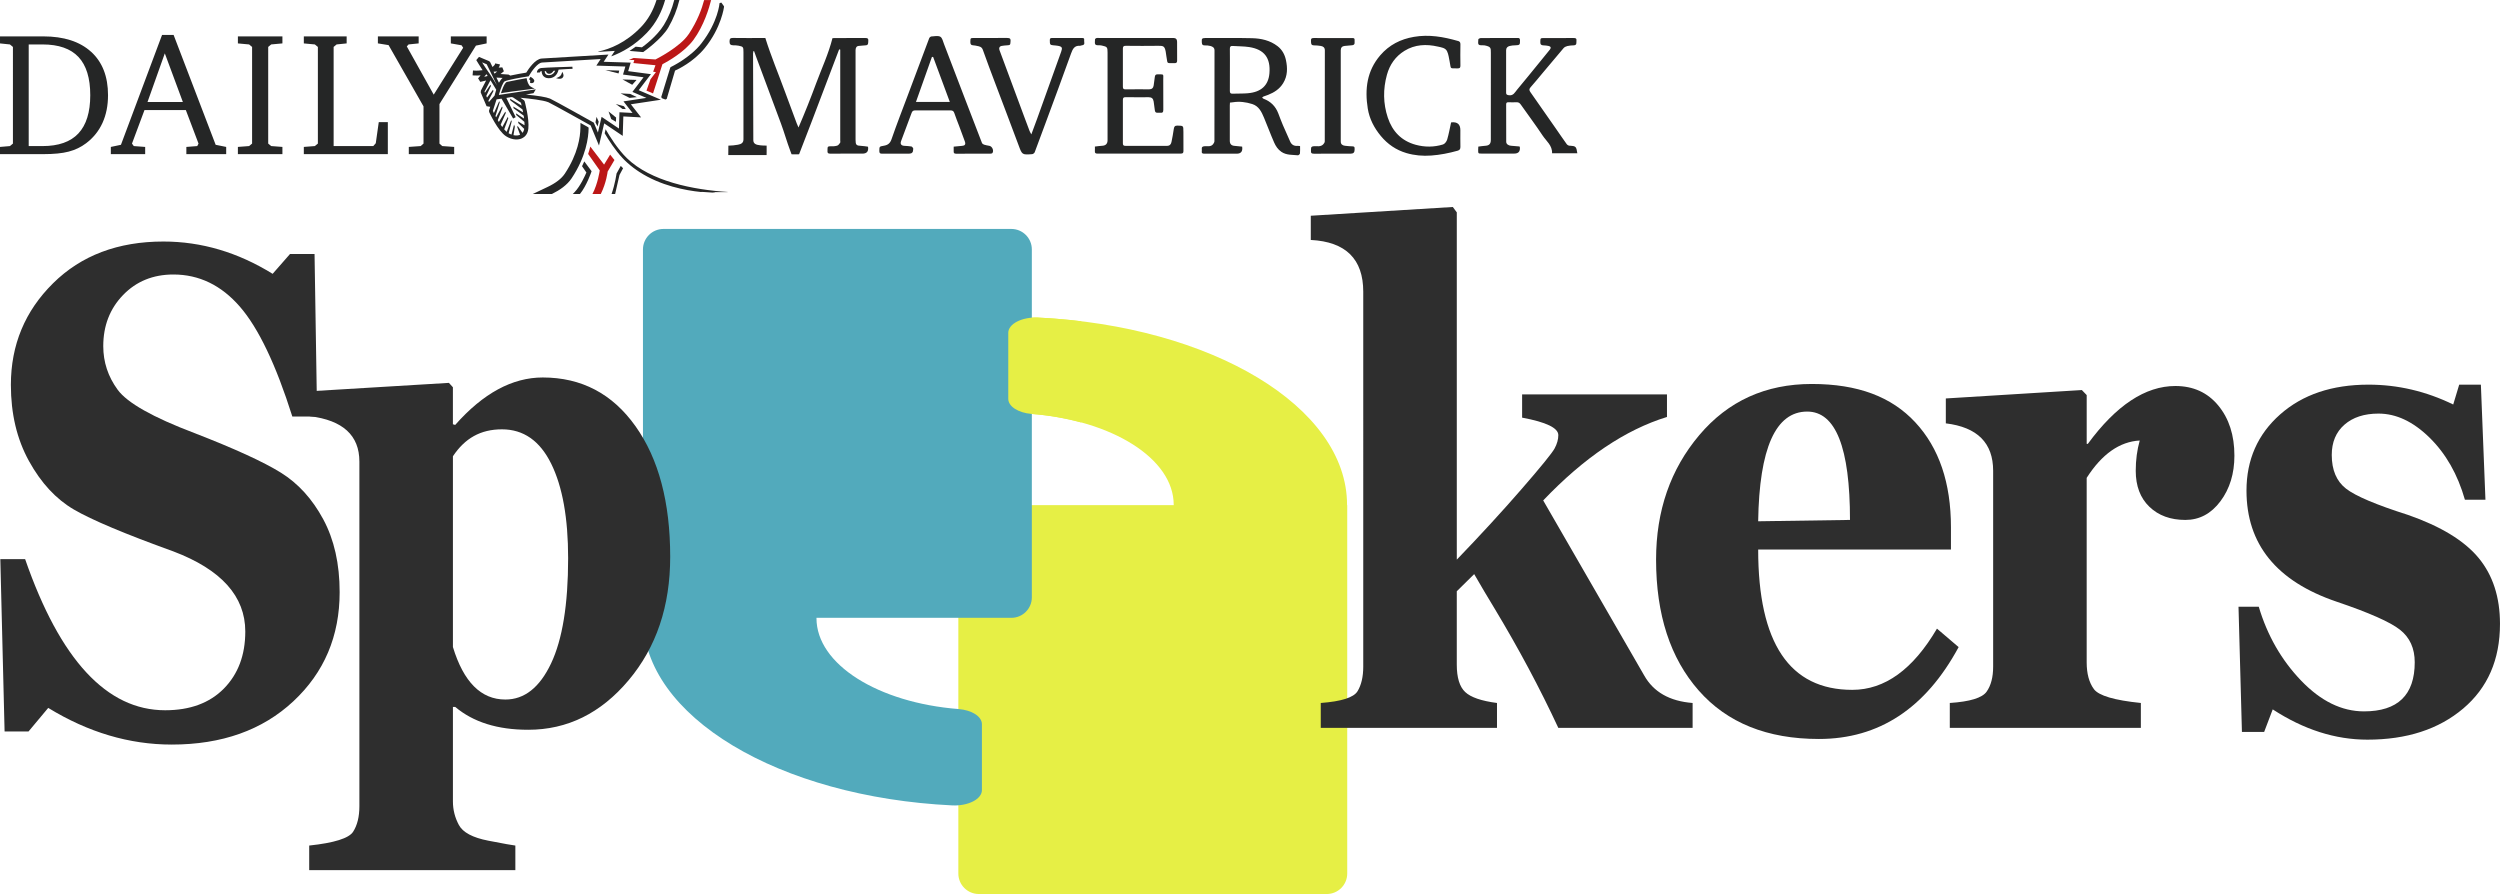
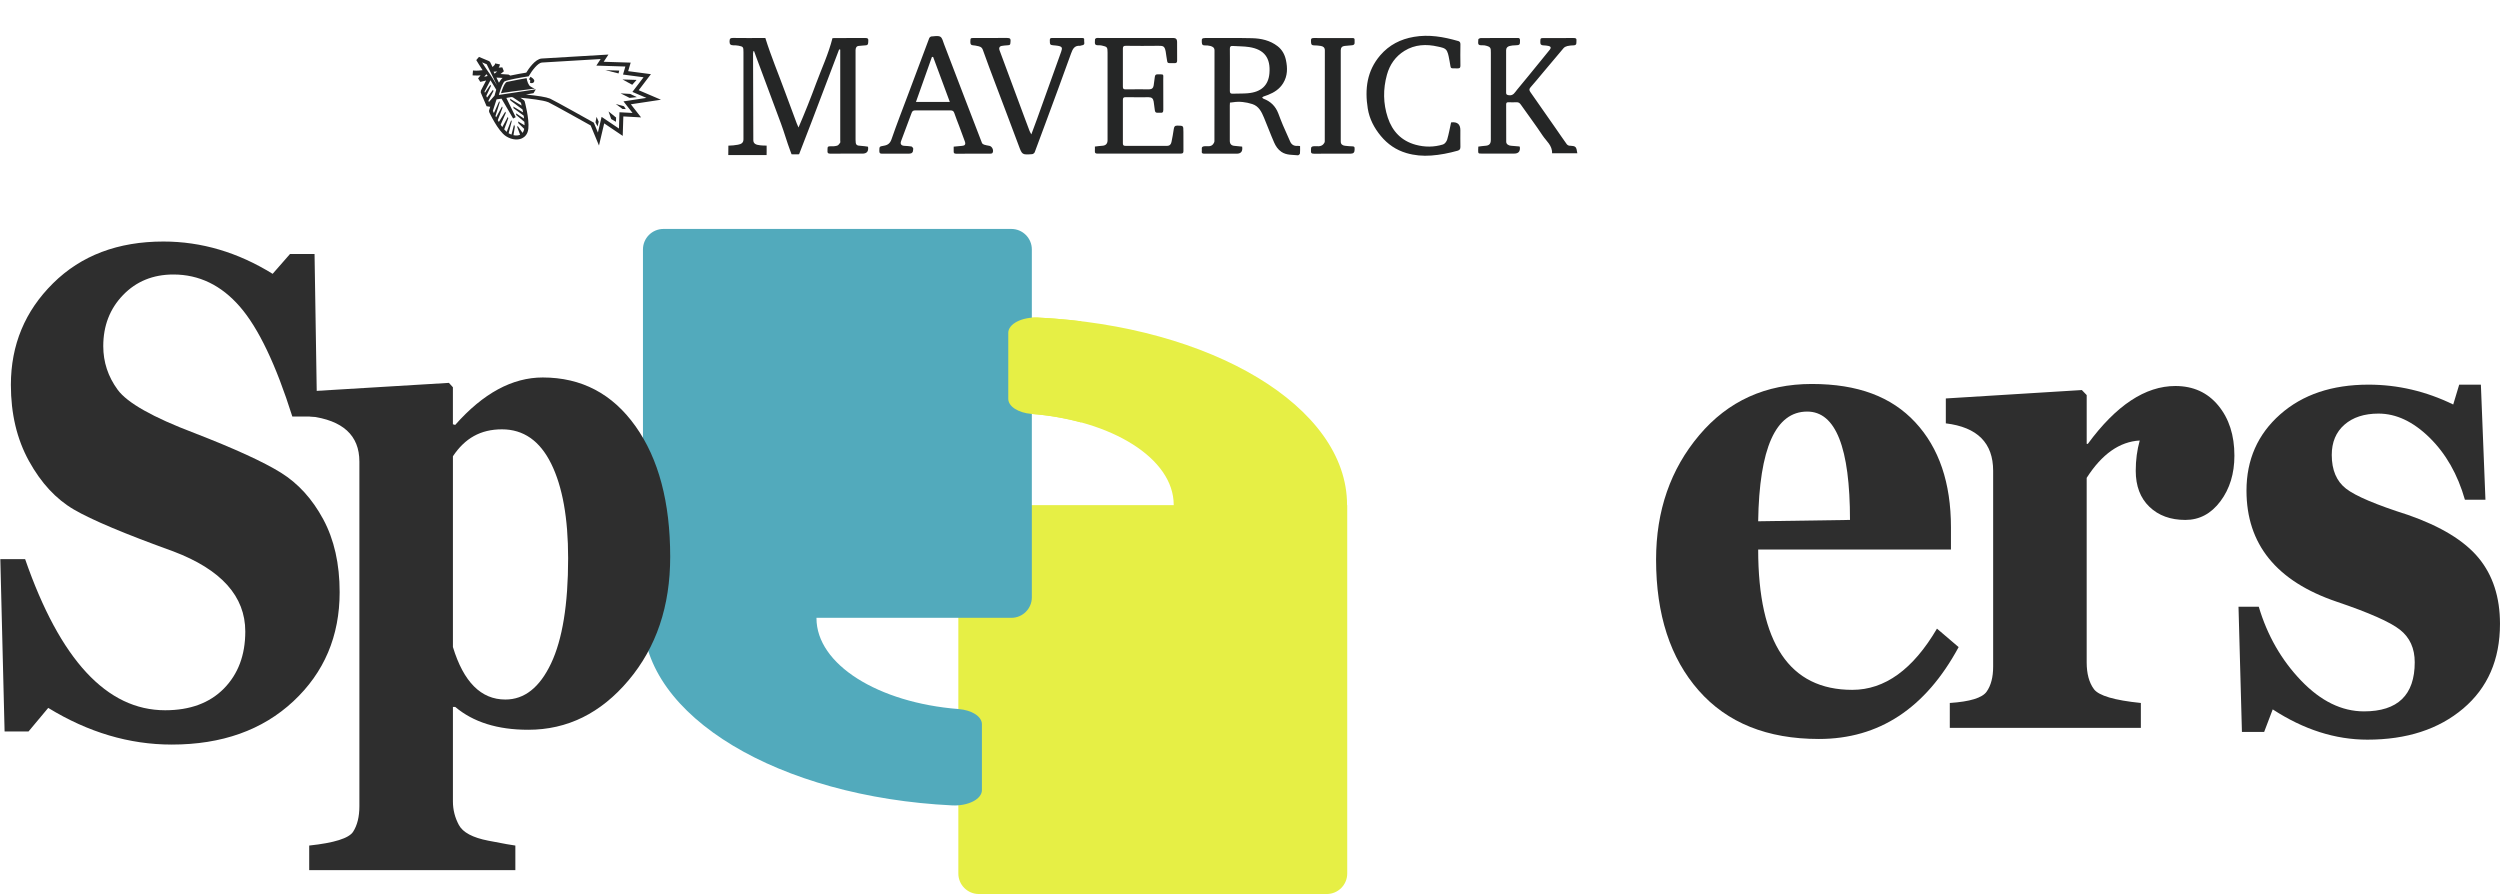
<svg xmlns="http://www.w3.org/2000/svg" id="Layer_1" data-name="Layer 1" viewBox="0 0 2140.47 765.45">
  <g>
    <g>
      <path d="M838.08,765.45h297.85c9.69,0,17.55-7.86,17.55-17.55v-315.4h-.15c0-.1,0-.19,0-.29,0-84.12-116.34-153.16-264.63-160.31-13.7-.66-25.43,5.41-25.43,13.04v56.54c0,6.46,8.49,12.02,20.01,12.92,68.76,5.39,121.64,38.18,121.64,77.81,0,.1,0,.19,0,.29h-166.85c-9.69,0-17.55,7.86-17.55,17.55v297.85c0,9.69,7.86,17.55,17.55,17.55Z" style="fill: #e6ef45;" />
      <path d="M865.89,196.02h-297.85c-9.69,0-17.55,7.86-17.55,17.55v315.4h.15c0,.1,0,.19,0,.29,0,84.12,116.34,153.16,264.63,160.31,13.7.66,25.43-5.41,25.43-13.04v-56.54c0-6.46-8.49-12.02-20.01-12.92-68.76-5.39-121.64-38.18-121.64-77.81,0-.1,0-.19,0-.29h166.85c9.69,0,17.55-7.86,17.55-17.55V213.57c0-9.69-7.86-17.55-17.55-17.55Z" style="fill: #52aabc;" />
      <path d="M883.29,354.4c15.07,1.18,29.31,3.75,42.46,7.34v-86.67c-12.09-1.47-24.44-2.56-37.05-3.17-13.7-.66-25.43,5.41-25.43,13.04v56.54c0,6.46,8.49,12.02,20.01,12.92Z" style="fill: #e6ef45;" />
    </g>
    <g>
      <path d="M41.29,606.09l-16.85,20.16H3.93L.28,478.75h21.24c29.94,86.24,69.9,129.36,119.88,129.36,21.32,0,38.08-6.19,50.3-18.58,12.19-12.39,18.31-28.67,18.31-48.83,0-30.15-20.52-53.02-61.53-68.58-41.5-14.98-69.91-26.93-85.22-35.87-15.29-8.92-28.11-22.75-38.44-41.48-10.35-18.73-15.51-40.48-15.51-65.25,0-34.19,12.05-63.2,36.13-87,24.08-23.82,55.58-35.73,94.48-35.73,32.55,0,63.72,9.23,93.5,27.66l14.9-17h20.99l2.21,139.15h-21.24c-14-44.37-28.98-75.72-44.92-94.07-15.95-18.34-34.92-27.51-56.89-27.51-17.42,0-31.78,5.86-43.1,17.57-11.32,11.72-16.96,26.31-16.96,43.79,0,13.64,4.11,26.08,12.32,37.3,8.23,11.24,30.08,23.58,65.56,37.03,34.66,13.44,59.4,24.77,74.22,34,14.82,9.22,26.89,22.52,36.25,39.9,9.36,17.39,14.04,38.18,14.04,62.37,0,37.65-13.22,68.82-39.68,93.49-26.45,24.67-61.16,37.02-104.13,37.02-36.29,0-71.53-10.47-105.71-31.4h0Z" style="fill: #2e2e2e;" />
      <path d="M389.74,605.27h-1.95v80.95c0,7.11,1.7,13.83,5.12,20.16,3.41,6.34,11.8,10.8,25.14,13.39,13.35,2.59,21.07,3.98,23.19,4.18v21.02h-176.51v-21.02c21.49-2.3,34.02-6.25,37.6-11.82,3.58-5.56,5.37-12.87,5.37-21.89v-295.02c0-22.47-14.17-35.43-42.49-38.89v-21.32l119.14-7.2,3.41,3.74v31.69l1.96.58c23.92-27.09,48.91-40.63,74.95-40.63,33.2,0,59.7,13.93,79.47,41.78,19.78,27.84,29.67,65.11,29.67,111.78,0,42.26-11.88,77.49-35.65,105.72-23.77,28.23-52.41,42.35-85.94,42.35-26.2,0-47.03-6.52-62.5-19.59h0ZM387.79,553.99c9.12,29.96,24.08,44.94,44.92,44.94,16.27,0,29.3-10.27,39.07-30.83,9.76-20.55,14.65-50.6,14.65-90.17,0-34.38-4.84-61.36-14.53-80.96-9.69-19.59-23.72-29.38-42.12-29.38s-31.74,7.68-41.99,23.05v163.35Z" style="fill: #2e2e2e;" />
-       <path d="M1334.21,623.2c-15.63-33.61-33.77-67.61-54.45-101.99-5.86-9.6-11.72-19.49-17.58-29.67l-14.9,14.69v62.81c0,11.14,2.4,18.96,7.21,23.48,4.79,4.51,13.87,7.63,27.22,9.36v21.32h-150.89v-21.32c17.75-1.34,28.24-4.7,31.5-10.08,3.25-5.37,4.88-12.38,4.88-21.02V249.82c0-28.04-14.98-42.83-44.92-44.37v-20.74l121.59-7.49,3.42,4.61v297.32c20.18-20.93,38.66-41.05,55.42-60.35,16.77-19.29,26.2-30.91,28.32-34.85,2.12-3.93,3.18-7.73,3.18-11.39,0-6.15-10.34-11.13-31-14.98v-19.88h124.03v19.3c-35.66,10.95-70.97,34.76-105.98,71.46l86.44,149.81c7.98,14.21,21.81,22.09,41.49,23.62v21.32h-114.99Z" style="fill: #2e2e2e;" />
      <path d="M1676.95,554.05c-28.32,52.42-68.19,78.65-119.63,78.65-44.28,0-78.58-13.83-102.91-41.49-24.34-27.66-36.5-65.01-36.5-112.07,0-41.88,12.33-77.4,37-106.6,24.66-29.19,56.76-43.79,96.31-43.79s68.28,10.95,88.63,32.85c20.35,21.89,30.53,51.86,30.53,89.89v19.02h-165.05c0,80.09,26.85,120.13,80.57,120.13,27.84,0,52.01-17.48,72.51-52.42l18.56,15.84v-.02ZM1583.94,445.15c0-61.84-12.21-92.77-36.63-92.77-27.02,0-41.02,31.3-41.99,93.93l78.62-1.16Z" style="fill: #2e2e2e;" />
      <path d="M1832.01,377.16c-17.26.97-32.4,11.63-45.42,31.98v157.88c0,9.79,2.08,17.47,6.23,23.05,4.16,5.57,17.54,9.51,40.16,11.81v21.32h-163.59v-21.32c17.26-1.15,27.75-4.36,31.5-9.65,3.75-5.27,5.62-12.43,5.62-21.46v-167.67c0-23.82-13.5-37.36-40.52-40.63v-21.32l116.46-7.2,4.15,4.32v41.77h.97c24.26-33.03,49.24-49.55,74.96-49.55,15.3,0,27.55,5.57,36.74,16.72,9.2,11.14,13.8,25.45,13.8,42.92,0,15.37-3.99,28.38-11.96,39.04-7.98,10.66-17.99,15.99-30.03,15.99-12.69,0-22.96-3.75-30.77-11.24-7.81-7.49-11.72-17.76-11.72-30.83,0-9.22,1.14-17.86,3.42-25.93h0Z" style="fill: #2e2e2e;" />
      <path d="M1945.88,607.35l-7.33,19.3h-19.04l-2.93-107.18h17.34c7.31,24.59,19.4,45.67,36.25,63.24,16.85,17.57,34.79,26.36,53.83,26.36,28.96,0,43.46-14.02,43.46-42.06,0-11.91-4.2-21.17-12.58-27.8-8.37-6.63-26.48-14.65-54.32-24.06-51.43-17.47-77.15-49.17-77.15-95.07,0-26.5,9.61-48.25,28.81-65.25,19.21-17,44.44-25.5,75.68-25.5,25.07,0,49.24,5.67,72.52,17l5.12-17h18.56l3.91,98.54h-17.58c-6.19-21.71-16.27-39.42-30.27-53.16-14-13.73-28.57-20.6-43.7-20.6-12.21,0-21.94,3.17-29.18,9.51-7.25,6.34-10.86,14.99-10.86,25.93,0,12.87,4.07,22.48,12.2,28.81,8.14,6.34,25.8,13.82,52.99,22.47,28.16,9.8,48.33,22.1,60.55,36.88,12.2,14.8,18.3,33.62,18.3,56.47,0,30.54-10.49,54.69-31.49,72.46-21,17.76-48.33,26.65-82.04,26.65-27.49,0-54.53-8.64-81.06-25.93h0Z" style="fill: #2e2e2e;" />
    </g>
  </g>
  <g>
-     <path d="M37.03,31.15c17.6,0,31.25,4.39,40.92,13.17l.02-.02c9.67,8.8,14.52,21.17,14.52,37.17,0,8.91-1.58,16.83-4.73,23.74-3.15,6.93-7.84,12.75-14.04,17.44-4.4,3.34-9.37,5.71-14.89,7.15-5.52,1.46-12.79,2.17-21.78,2.17H0v-6.17l8.5-.73,2.57-2.12V40.18l-2.57-2.13-8.5-.88v-6.01h37.03ZM184.63,123.97l9.03,1.83v6.17h-34.1v-6.17l9.32-.73,1.1-2.12-10.86-28.7h-35.42l-10.7,28.7,1.55,2.12,9.75.73v6.17h-29.4v-6.17l8.66-1.83,35.2-94.08h9.88l36.01,94.08ZM241.8,37.16l-9.6.88-2.57,2.13v82.76l2.57,2.13,9.6.73v6.17h-38.12v-6.17l9.6-.73,2.56-2.13V40.18l-2.56-2.13-9.6-.88v-6.01h38.12v6.01ZM296.79,37.16l-8.58.88-2.56,2.13v84.89h33.95l2.13-2.42,2.56-18.05h7.77v27.37h-71.93v-6.17l9.45-.73,2.58-2.13V40.18l-2.58-2.13-9.45-.88v-6.01h36.67v6.01ZM358.43,37.16l-8.59.88-1.54,1.69,23.04,41.3,25.22-40.13-1.39-2.13-9.18-1.61v-6.01h30.66v6.01l-9.16,1.9-31.23,50.04v33.83l2.4,2.13,10.2.73v6.15h-38.85v-6.15l10.2-.73,2.4-2.13v-31.85l-29.91-52.45-9.16-1.48v-6.01h34.91v6.01ZM24.58,38.05v87.02h11.87c13.68,0,23.91-3.61,30.69-10.83h-.02c6.77-7.2,10.16-18.13,10.16-32.76,0-14.63-3.37-25.53-10.08-32.69-6.72-7.15-16.97-10.74-30.76-10.74h-11.87ZM126.29,87.35h30.28l-15.46-41.67-14.82,41.67Z" style="fill: #252626;" />
    <path d="M512.58,104.18l-.93,4.05-1.81-3.49.93-4.69,1.81,4.14ZM527.49,100.65l-.12,3.64-4.06-2.36-2.3-6.52,6.49,5.24ZM534.23,90.97l1.57,2.41-2.84-.09-5.76-4.25,7.02,1.93ZM539.49,80.4l5.78,2.76-6.23.66-7.69-3.88,8.14.46ZM545.02,68.42l-3.71,4.17-8.33-4.56,12.04.39ZM530.18,60.43l-.58,2.44-11.29-2.81,11.87.37Z" style="fill: #252626;" />
-     <path d="M506.52,146.58l-.14.42c-.17.51-4.08,11.98-9.84,19.1h-6.13l.46-.47c.2-.22.42-.44.63-.64l.42-.44c5.05-5.2,9.25-14.74,10.14-16.86l-3.72-5.37h-.02l1.94-4.14,6.25,8.41ZM533.48,144.05l-3.08,5.76-3.73,16.29h-3.06c3.08-8.73,4.25-17.49,4.25-17.49l3.64-6.57,1.98,2.01ZM503.86,109.09l.1.9c-.12,7.56-2.07,23.88-14.52,42.62-3.88,5.83-10.13,10.17-16.89,13.47h-16.36l12.58-5.98c7.01-3.32,11.99-7.15,14.81-11.39,11.35-17.07,13.23-31.66,13.34-38.85l.07-4.61c2.44,1.36,4.78,2.66,6.86,3.83ZM518.53,110.67c3.42,5.98,10.33,17.1,18.23,24.78,20.29,19.74,56.6,27.1,86.89,28.95-.34.3-13.23-.05-13.57.25h-.12c.91.1,1.78.19,2.57.26-.38.35-12.01-.88-12.38-.52-13.28-1.34-34.48-5.34-52.76-17.2-.61-.39-1.2-.8-1.79-1.2-.27-.19-.54-.37-.81-.56-.73-.51-1.46-1.03-2.17-1.57-.14-.1-.27-.21-.41-.31-.78-.59-1.54-1.2-2.29-1.81-.07-.05-.13-.12-.2-.17-1.63-1.34-3.22-2.76-4.76-4.26-.66-.66-1.32-1.34-1.98-2.04-6.42-6.86-11.97-15.57-15.26-21.15l.81-3.46v.02ZM619.78,5.2l.15.59c-.02.19-2.24,17.78-16.47,35.32-9.76,12.01-23.08,18.27-25.49,19.34l-7.13,24.22-1.12.56-3.05-1.15-.51-1.05,7.71-25.13.45-.51c.23-.12,16.6-7.87,26.19-20.21,14.41-18.57,15.56-34.37,15.56-34.53l1.54-.44,2.15,3ZM569.46.02c-2.64,9.32-7.33,19.47-15.62,28.08-10.42,10.83-21.34,16.83-30.56,20.17l3.1-4.68-9.03.53h-.01c-.07.02-2.01.12-5.13.3l.2-.3h-.08c9.76-2.08,23.49-7.44,36.43-20.9,6-6.22,10.45-14.03,13.33-23.2h7.36ZM581.69,0c-2.01,8.25-5.18,16.17-9.48,23.56-5.74,9.87-20.63,20.41-21.27,20.86l-.26.19-11.72-1.02,2.03-1.34c1-.66,2-1.36,3.02-2.1l.25-.18,5.35.55c1.8-1.27,12.74-9.24,18.86-19.25,3.91-6.41,6.86-13.56,8.82-21.27h4.41Z" style="fill: #252626;" />
-     <path d="M517.2,140.92l5.2-8.54,3.68,4.63-5.83,9.91s-.98,9.32-5.86,19.17h-7.15c4.67-8.78,6.24-20.11,6.25-20.15l-9.94-14.13c.75-2.22,1.36-4.32,1.85-6.32l11.8,15.44ZM608.85.05c-1.56,6.29-6.1,21.9-15.16,34.15-7.67,10.35-21.68,18.27-26.54,20.81l-8.03,24.98-5.61-2.4,3.44-9.73,4.65-6.12-2.37-.32,1.97-5.56-18.89-1.88.75-2.56-4.59-.14c1.32-.51,2.66-1.05,4.03-1.66l18.7,1.29s21.02-10.41,28.45-21.71l.03.03c7.49-11.37,11.26-21.74,13.19-29.18h5.96Z" style="fill: #bc1717;" />
-     <path d="M481.3,61.45s1.19,1.56,1.17,3.19c0,.29-.05.57-.14.85-.12.34-.3.68-.59,1-.15.15-.31.29-.46.39-.14.08-.27.15-.41.22-.05.02-.1.05-.17.07-.12.05-.24.08-.35.11-.15.05-.3.09-.45.1-.37.05-.76.07-1.15.05-.1-.02-.19-.02-.27-.02-.12,0-.24-.03-.35-.03-1.1-.15-1.97-.48-2-.49.06-.02,2.6-.79,3.71-2.05.34-.39.59-.78.8-1.17.59-1.15.68-2.21.68-2.21v-.02ZM490.16,58.2l.03.75h-.56c-.17.02-.34.02-.51.02h-.1c-.19.02-.38.02-.56.02-.21.02-.41.03-.61.03h-.07c-.21.02-.41.03-.63.03h-.05c-.45.02-.93.03-1.42.07-2.25.12-4.84.29-7.43.46-.14.8-.48,1.83-1.03,2.86v.03c-.05.08-.09.15-.14.23-.01.03-.03.05-.03.07-.03.07-.07.14-.12.2-.02.03-.03.05-.05.09-.03.07-.08.12-.11.18-.02.03-.05.07-.07.1-.03.07-.08.12-.12.17-.02.03-.05.09-.08.12-.05.05-.09.1-.12.15-.03.05-.07.09-.1.14-.03.05-.07.09-.1.14-.03.05-.08.1-.12.15l-.24.27s-.07.07-.1.1l-.26.26c-.05.05-.12.1-.17.15-.03.02-.07.05-.1.09-.07.05-.12.1-.19.15-.03.03-.07.05-.1.09-.05.03-.12.09-.19.14-.05.03-.08.05-.11.08-.07.05-.14.09-.21.14-.03.02-.08.05-.12.07-.07.03-.14.09-.2.12-.03.02-.09.05-.12.07-.07.05-.16.09-.22.12-.05.02-.08.05-.14.06-.07.03-.15.07-.22.1-.05.03-.09.05-.14.07-.08.02-.15.05-.23.09-.05.02-.1.03-.15.05-.07.03-.16.05-.24.09-.05.02-.1.05-.15.05-.09.02-.17.05-.26.07-.05.02-.1.05-.15.05-.08.03-.18.05-.27.07-.05.02-.1.03-.15.03-.12.03-.24.05-.37.07h-.07c-.58.08-1.14.09-1.66.09-.63-.02-1.21-.1-1.73-.26-.88-.25-1.64-.69-2.26-1.3l-.31-.31c-.05-.07-.1-.12-.15-.18-.03-.03-.05-.05-.06-.09-.07-.08-.12-.15-.17-.24-.02-.02-.02-.03-.02-.03-.07-.1-.12-.18-.17-.27-.02-.03-.05-.05-.05-.09-.03-.05-.07-.12-.1-.19-.01-.03-.05-.07-.05-.1-.03-.07-.07-.15-.1-.22-.03-.02-.03-.03-.03-.05-.05-.08-.08-.19-.12-.27-.02-.03-.03-.05-.03-.09-.02-.08-.05-.15-.07-.22,0-.03-.02-.05-.02-.09-.02-.08-.05-.17-.07-.26v-.02c-.02-.08-.05-.19-.07-.29-.03-.1-.05-.19-.07-.29-.1-.49-.15-.93-.15-1.32l-.05.03c-1.37.28-1.4,1.17-1.4,1.22l-2.57.09c-.05-1.14.69-3.42,3.74-3.88,2.79-.42,25.7-1.08,26.66-1.12l.07,1.08ZM473.98,60.62c-.15.22-.37.51-.62.8v.02c-.05.07-.1.12-.17.18-.02.02-.03.03-.03.03-.07.07-.14.14-.2.2,0,.02-.03.03-.03.03-.05.07-.1.12-.17.17-.02.02-.03.05-.05.05-.07.07-.15.14-.21.19-.02,0-.03.03-.05.03-.07.05-.12.09-.19.14-.02.02-.05.05-.07.05-.07.05-.15.1-.23.15-.02.02-.03.03-.05.03-.07.05-.14.09-.21.12-.03,0-.05.03-.09.03-.1.03-.18.09-.27.12h-.05c-.07.03-.15.07-.24.09-.03.02-.05.02-.09.02-.1.03-.18.05-.28.07h-.03c-.08.02-.17.03-.27.03h-.39c-.13-.02-.27-.03-.4-.05-.03-.02-.07-.02-.1-.02-.1-.03-.2-.05-.28-.09-.02-.02-.05-.02-.07-.02-.1-.03-.2-.09-.3-.14-.02-.02-.03-.03-.05-.03-.07-.03-.15-.09-.22-.14-.02,0-.03-.03-.05-.03-.17-.12-.31-.25-.42-.41-.02-.02-.05-.03-.05-.05l-.17-.23c-.03-.07-.08-.15-.11-.22-.02-.02-.03-.05-.03-.07-.02-.05-.05-.1-.07-.15-.02-.02-.03-.05-.03-.09-.01-.05-.05-.08-.05-.13-.02-.07-.05-.12-.05-.19v-.05c-.02-.05-.03-.09-.03-.14l-.03.02-1.13.05c.07.78.29,1.83,1.01,2.54.39.39.91.63,1.56.75.56.1,1.2.1,1.95,0,2.59-.36,3.86-2.27,4.47-3.71v-.03l-1.28.07Z" style="fill: #252626;" />
    <path d="M1210.56,31.56c12.89-2.24,25.31-.04,37.64,3.5v-.05c1.56.46,2.22,1.15,2.19,2.9-.1,6.08-.1,12.17,0,18.25.03,1.85-.56,2.44-2.39,2.39-7.25-.17-5.4.98-6.86-6.05-.59-2.91-.94-6-2.19-8.63-1.42-2.96-4.97-3.32-7.79-3.97-9.94-2.29-19.73-1.88-28.66,3.63-7.69,4.74-12.63,11.79-15.02,20.47-3.39,12.27-3.29,24.58.73,36.68,3.91,11.78,11.66,19.93,23.86,23.27,7.81,2.12,15.72,2.12,23.44-.27,1.51-.46,3.07-2.56,3.56-4.22,1.39-4.75,2.24-9.66,3.32-14.54.28-.12.43-.18.44-.18,5.01-.47,7.52,1.76,7.52,6.69s-.08,9.54.03,14.3c.05,1.9-.63,2.81-2.43,3.32-7.4,2.07-14.85,3.56-22.54,4.12-7.28.54-14.33-.08-21.26-2.12-8.76-2.58-16.01-7.53-21.87-14.59-5.74-6.91-9.79-14.68-11.22-23.57-2.64-16.61-.76-32.23,10.74-45.59,7.64-8.86,17.33-13.78,28.74-15.74ZM1031.54,32.56c13.47.07,26.95-.2,40.42.14,7.77.19,15.38,1.85,21.81,6.78,3.93,3.02,6.18,7.1,7.21,11.86,1.49,6.88,1.49,13.63-2.35,19.88-3.03,4.95-7.62,7.93-12.89,10.01-1.29.51-2.63.88-3.92,1.39-.45.19-.81.63-1.2.95.39.32.73.8,1.18.97,6.1,2.25,10.3,6.42,12.64,12.49,1.29,3.34,2.51,6.71,3.92,10,2.03,4.8,4.17,9.54,6.32,14.29,1.22,2.69,3.39,3.83,6.33,3.58h.02c.54-.05,1.12.08,2.07.17,0,2.15.13,4.25-.09,6.34-.07.59-1.2,1.6-1.74,1.55-4.79-.49-9.78.02-14.15-2.95-3.01-2.05-4.87-4.92-6.23-8.02-3.09-7-5.69-14.2-8.68-21.25-2.08-4.93-4.38-9.86-10.06-11.66-5.4-1.71-10.96-2.43-16.63-1.51-.73.1-1.46.17-2.44.27-.05.83-.14,1.61-.14,2.41v30.33c0,2.75,1.41,4.14,4.15,4.31,2.1.14,4.2.41,6.42.63.63,4.04-.94,6.07-4.72,6.07-9.04,0-18.07-.03-27.12,0-1.61,0-3.09.02-2.69-2.25.28-1.64-1.14-3.93,2.42-4.15,2.41-.15,5.41.71,7.29-1.83.52-.71,1.08-1.66,1.08-2.49.07-25.9.04-51.79.07-77.69.02-2.41-1.61-3.27-3.39-3.79-1.54-.44-3.24-.54-4.85-.52-2.98.05-2.54-1.97-2.67-3.86-.15-2.08.81-2.41,2.6-2.41ZM627.59,32.49c8.55.15,17.09.05,25.64.05h2.05c4.93,15.78,11.21,30.71,16.77,45.89,3.33,9.12,6.74,18.19,10.13,27.27.41,1.14.85,2.14,1.49,3.44,5.4-12.46,10.43-25.13,15.11-37.81,4.69-12.71,10.53-25.03,13.96-38.64.27-.02,1.07-.12,1.87-.12,8.71-.02,17.43.02,26.13-.03,1.71-.02,2.86.17,2.68,2.34-.17,1.86.38,3.95-2.61,3.95-1.71,0-3.4.41-5.11.44-2.37.05-3.06,1.49-3.18,3.51v76.98c0,4.32.66,4.97,4.88,5.13,1.86.08,3.71.42,5.52.64v-.07c.12.2.29.32.31.46.49,3.74-1.13,5.61-4.85,5.61-9.13,0-18.24-.07-27.37.05-2.17.03-2.71-.81-2.51-2.74.19-1.63-.73-3.8,2.42-3.59,1.93.12,3.99-.02,5.83-.54,1.02-.29,1.86-1.51,2.56-2.48.31-.44.09-1.27.09-1.93V42.45c-.32-.05-.63-.1-.95-.15-1.71,4.52-3.44,9.07-5.17,13.59-6.1,16.07-12.21,32.13-18.31,48.2-3.07,8.08-7.74,19.83-10.77,27.91-.29.3-3.78.1-6.47.1,0,0-.78-2.09-1.11-2.97-2.9-7.69-5.08-15.61-7.95-23.32-7.16-19.25-14.33-38.49-21.48-57.72-.52-1.42-1.03-2.87-1.54-4.29-.21.02-.42.03-.63.03-.08.64-.26,1.27-.26,1.9-.01,24.76.21,49.45.22,74.21,0,2.86,1.91,4.12,5.95,4.47,1.61.15,3.74.31,5.45.24-.05,1.99.11,8.06-.03,8.1h-32.81s.04-1.27.05-4.51c0-.88-.02-2.54.03-3.54,2.54.03,5.89-.39,8.19-.8,2.86-.51,4.73-1.61,4.73-4.59V44.57c0-4.37-.17-4.66-4.36-5.48-1.42-.27-2.91-.27-4.38-.3-2.12-.05-3.22-.73-3.17-3.2.04-2.24.45-3.15,2.96-3.1ZM862.26,32.54c1.9-.02,3.1.13,2.97,2.57-.19,3.37-.21,3.56-3.1,3.71-1.54.08-3.08.24-4.61.52-1.74.34-2.44,1.8-1.81,3.47,7.12,19.15,14.23,38.32,21.34,57.48,1.47,3.97,2.95,7.95,4.47,11.9.31.8.8,1.53,1.49,2.86,1.8-4.83,3.4-9.05,4.93-13.3,6.89-19.17,13.74-38.34,20.63-57.51,1.24-3.42.76-4.39-2.86-5.03-1.35-.25-2.74-.3-4.12-.44-2.56-.25-2.76-.78-2.76-4.29-.01-2.3,1.44-1.93,2.79-1.93h24.15c1.2.02,2.78-.27,2.46,1.71-.25,1.66,1.35,4.25-2.04,4.56-.47.05-.95.41-1.4.37-4.74-.34-6.32,2.56-7.74,6.54-7.18,20.1-14.67,40.1-22.04,60.11-3.02,8.17-6,16.37-9.11,24.5-.29.75-1.41,1.59-2.2,1.66-8.71.64-8.57.54-11.6-7.61-6.52-17.56-13.23-35.06-19.83-52.58-3.64-9.68-7.33-19.34-10.77-29.1-.93-2.66-2.86-2.97-5-3.39-1.04-.2-2.08-.46-3.13-.49-2-.07-2.66-1-2.59-2.97.1-3.32,0-3.32,3.39-3.32,9.37,0,18.73.03,28.1-.03ZM797.62,31.2c2.52-.15,5.57-.85,7.49.26,1.69.98,2.29,4.05,3.15,6.27,5.84,15.18,11.63,30.42,17.46,45.62,4.98,13,9.96,26,15,38.98.25.66,1.11,1.29,1.81,1.52,1.46.47,3,.73,4.52,1h.05c2.42.46,4.05,4.12,2.61,6.15-.29.41-1.15.56-1.75.56-9.79.03-19.56,0-29.33.05-1.63,0-2.22-.58-2.1-2.15.08-1.22,0-2.44,0-3.9,2.64-.25,4.91-.54,7.18-.68,2.42-.15,3.27-1.24,2.4-3.73-1.56-4.46-3.25-8.86-4.91-13.29-1.37-3.66-2.89-7.27-4.1-10.98-.59-1.83-1.54-2.36-3.37-2.36-10.01.08-20.04.08-30.06,0-1.7-.02-2.56.56-3.12,2.05-3.02,8.08-6.07,16.17-9.06,24.25-.91,2.46.15,3.9,2.74,4.03,2.05.12,4.08.24,6.1.56.56.1,1.07.86,1.46,1.42.2.27.05.8.05,1.2.02,2.35-1.11,3.53-3.41,3.53-7.72,0-15.45-.05-23.17.03-1.83.03-2.42-.53-2.39-2.37.07-3.64-.07-3.81,3.67-4.41,3.51-.54,5.52-1.97,6.79-5.63,4.35-12.63,9.23-25.07,13.91-37.57,6.1-16.32,12.18-32.66,18.36-48.94.25-.68,1.29-1.44,2-1.49ZM1125.06,32.56c5.42.08,10.94.03,16.28.03h16.95c.9.04,1.63.31,1.49,1.78-.17,1.71.85,4.01-2.06,4.37-2.1.25-4.22.36-6.34.58v-.02c-2.2.22-3.44,1.43-3.44,3.68v78.19c0,2.39,1.49,3.36,3.53,3.63,2.19.29,4.38.44,6.59.51,1.25.05,1.83.49,1.73,1.76-.03.41,0,.83,0,1.24,0,2.17-1.05,3.25-3.16,3.25-10.52.02-21.04-.03-31.56.05-2.05.02-2.83-.59-2.63-2.64.19-1.75-.63-3.61,2.57-3.78,2.61-.14,5.67.71,7.89-1.56.66-.68,1.35-1.7,1.35-2.56.07-26,.03-51.98.07-77.96,0-2.39-1.39-3.42-3.4-3.76-1.93-.32-3.89-.51-5.84-.51-2.96,0-2.49-2.02-2.64-3.9-.17-2.1.85-2.41,2.63-2.39ZM940.73,32.51h63.86c2.14.01,3.22,1.08,3.22,3.22.02,5.34-.03,10.7.03,16.04.01,1.66-.45,2.34-2.22,2.31-7.57-.14-5.59.95-7.01-6.12-.25-1.27-.32-2.59-.57-3.86-.88-4.58-2.08-4.93-6.07-4.88-9.37.14-18.73.1-28.1,0-2-.02-2.47.65-2.47,2.54.07,10.78.07,21.54,0,32.32-.02,1.78.4,2.46,2.32,2.42,6.74-.1,13.48-.03,20.22-.03,2.23,0,3.49-1.12,3.81-3.29.37-2.41.73-4.83.98-7.25.17-1.58.78-2.34,2.47-2.3,5.76.12,4.72-.52,4.76,4.64.05,8.56-.05,17.1.05,25.66.03,2.07-.61,2.88-2.64,2.61-.73-.08-1.49-.07-2.22,0-1.74.15-2.27-.8-2.42-2.34-.26-2.42-.59-4.85-.98-7.25-.42-2.61-1.68-3.7-4.25-3.7-6.57,0-13.14.07-19.71-.03-1.85-.02-2.39.54-2.39,2.39.07,12.32.05,24.66,0,37-.02,1.69.49,2.27,2.23,2.27,11.84-.05,23.67-.05,35.5,0,2.37.02,3.47-1.29,3.88-3.31.75-3.66,1.44-7.34,1.96-11.05.29-1.98.81-3.03,3.15-2.98,5.08.14,5.08,0,5.08,5.1l.02-.12c0,5.51-.05,11.02.03,16.53.04,1.73-.34,2.47-2.29,2.47-23.76-.05-47.51-.03-71.25,0-1.7.02-2.44-.46-2.29-2.22.1-1.2.02-2.42.02-3.81,2.37-.27,4.32-.58,6.27-.68,2.98-.15,4.57-1.73,4.57-4.73V45.06c0-4.66-.31-5.05-4.79-6.03-.71-.15-1.44-.29-2.17-.27-4.42.14-3.98-.88-3.79-5.08.02-.41.75-.93,1.24-1.1.61-.19,1.3-.07,1.96-.07ZM1293.76,32.51c1.9,0,3.79.08,5.67,0,1.54-.07,1.95.58,1.98,2.03.07,3.85-.21,4.14-4.06,4.26-1.63.05-3.29.15-4.84.58-1.73.47-2.99,1.49-2.99,3.66.05,12.08.05,24.18,0,36.27,0,1.61.59,1.9,2.12,2.19,4.06.75,5.41-2.49,7.29-4.73,6.56-7.81,12.95-15.78,19.41-23.68,2.89-3.54,5.81-7.07,8.65-10.64,1.27-1.58.75-2.78-1.34-3.15-1.35-.24-2.74-.44-4.12-.46-1.91-.03-2.79-.73-2.74-2.8.09-3.46-.01-3.46,3.51-3.46,8.3,0,16.6.03,24.9-.02,1.61-.02,2.77.13,2.54,2.2-.18,1.78.63,3.98-2.44,4.07-1.78.05-3.61.17-5.34.59-1.17.29-2.49.9-3.25,1.8-6.01,7.02-11.91,14.12-17.83,21.18-3.47,4.14-6.86,8.34-10.45,12.36-1.35,1.51-1.17,2.59-.14,4.07,7.28,10.35,14.5,20.74,21.74,31.12,3.13,4.49,6.18,9.03,9.38,13.45.52.73,1.66,1.34,2.56,1.41l-.03-.1c5.32.36,5.68.65,6.57,6.54h-21.64c.32-6.69-4.93-10.44-8.08-15.2-5.93-8.98-12.43-17.57-18.61-26.4-.98-1.42-1.98-2.21-3.78-2.1-2.29.1-4.59.07-6.89,0-1.3-.03-1.95.34-1.95,1.8.05,10.68.02,21.37.05,32.07,0,1.88,1.83,3.22,4.08,3.37,2.42.15,4.86.41,7.29.61.2.34.28.48.29.49.46,3.74-1.16,5.61-4.86,5.61h-27.6c-3.22,0-3.23,0-3.22-3.2,0-.88.07-1.76.12-2.78,2.08-.25,4-.59,5.93-.7,3.33-.17,4.79-1.61,4.79-5,0-24.83-.05-49.67.03-74.5.02-4.44-.02-5.32-5.3-6.46-.54-.1-1.14-.12-1.71-.1-4.38.15-3.99-.85-3.72-5.08.03-.42,1.42-1.1,2.19-1.1,8.62-.08,17.26-.05,25.88-.05ZM784.23,87.28h28.99c-4.84-13.1-9.57-25.79-14.27-38.5l-1.04-.05c-4.54,12.8-9.08,25.59-13.68,38.55ZM1055.55,39.35c-1.93-.14-2.59.58-2.56,2.53.1,5.91.03,11.66.03,17.74s.03,12.17-.03,18.25c-.02,1.66.51,2.41,2.25,2.34,4.34-.17,8.71,0,13.02-.35l.03-.02c11.5-.95,17.68-6.71,18.57-16.98,1.11-13.25-4.34-20.54-17.33-22.57-4.61-.71-9.34-.59-13.99-.93Z" style="fill: #252626;" />
    <path d="M516.83,52.89l23.15.73-2.15,7.3,19.48,2.58-10.45,13.74,19.05,8.15-25.78,3.9,8.76,11.22-15.2-.82-.52,16.66-15.87-10.71-4.46,18.96-7.12-17.18c-3.92-2.19-32.69-18.27-36-19.78-.14-.05-.27-.12-.41-.17-4.37-1.75-15.65-3.03-23.76-3.78l3.02,2.08.02-.02.62.97c.17.63,4.1,15.05,3.14,23.56-.56,4.85-3.22,7.1-5.37,8.12-1.42.68-3.08,1.03-4.84,1.03-.25,0-.49-.02-.75-.02-2.73-.15-5.52-1.1-8.1-2.74-7-4.45-14.35-20.46-14.45-20.69l-.07-.29-.06-1.05,1.1-3.42-.2.22-3-.49-5.01-11.78.14-1.61,4.49-8.64-5.01,1.19-1.88-3.06,2.15-2.54c-1.8.15-3.93.24-6.03.07l-.84-.07.35-4.17.85.07c2.52.22,5.23-.02,7.37-.32-2.49-3.78-4.64-7.37-5.08-8.1l-.32-.52.37-.51,1.95-2.24,8.74,3.66.83.85,2.01,4.15c1.25-1.08,2-1.98,2.07-2.29l.19-.81,4.08.85-.17.83c-.14.59-.43,1.24-.9,1.92l3.13-.2,1.32,3.35-2.86,2.34,6.81.47,1.55.87c4.91-1.1,11.02-2.1,13.67-2.53,1.78-2.95,7.57-11.68,13.17-12.07,5.57-.39,53.29-3.17,53.78-3.2l3.42-.2-4.1,6.2ZM433.55,83.86l7.99,16.45-2.19,1.17c-.1-.15-4.81-8.31-9.94-17.02l-4.27.63-3.15,9.86c.08.19.22.46.38.78.15.32.34.69.52,1.12v-.09l4.37-9.74.18-.44.42,1.07-3.66,11.71c.19.36.37.69.58,1.07l2.93-5.37,2.13-3.91.25.61.19.46-4.08,10.7c.29.51.59,1.02.91,1.52l2.1-3.35,3.42-5.49.44,1.07-3.9,8.98-.51,1.19c.46.68.91,1.34,1.39,1.96l1.48-2.71,3.24-5.97.17.41.27.66-3.54,9.59c.71.81,1.42,1.54,2.13,2.13l3.88-10.01.42,1.07-2.63,10.13c.8.47,1.63.85,2.44,1.15l.81-3.17,1.39-5.39.12.3.56,1.53-1.17,7.23c1.02.22,2.04.31,2.99.26h.03c.64-.03,1.23-.17,1.81-.34.27-.08.56-.17.83-.29l-1.01-2.74-1.49-4,.48-.71,4.13,5.83c.29-.36.51-.8.73-1.24.31-.64.56-1.34.69-2.15l-1.27-1.24-3.73-3.63-.19-.8h.09l-.15-.71,5.54,3.29c0-.93-.05-1.92-.12-2.92l-6.91-5.81-.34-1.51,6.96,4.47c-.05-.42-.12-.83-.17-1.24-.05-.42-.1-.83-.17-1.24l-6.3-4.63-2.29-1.68-.34-1.51,8.43,5c-.17-.86-.32-1.7-.49-2.48l-10.38-7.74-.22-.98-.12-.53,9.97,5.92c-.02-.1-.05-.19-.07-.29-.22-.95-.41-1.7-.52-2.14l-6.74-4.54s-.52-.27-1.44-.34l-4.32.75ZM514.26,50.55c-9.33.54-45.58,2.66-50.31,3-3.4.24-8.49,6.92-10.87,11.07l-.41.71-.81.13c-6.43.98-17.51,3-19.76,4.19v-.02c-1.25.66-3.32,5.53-4.98,11.66l31.64-4.81-2,3.32-.34.05-6.13,1.09c10.47,1.03,17.31,2.17,20.41,3.41.15.07.31.12.44.18,3.72,1.69,36.43,20.01,36.76,20.2l.52.29,3.51,8.46,3.15-13.44,14.86,10.02.44-13.95,11.18.59-7.74-9.9,19.65-2.98-12.01-5.13,9.54-12.54-17.58-2.32,2.01-6.88-24.86-.78,3.71-5.61ZM414.83,78.5l.37.88,3.17-4.63,1.54-2.24.43,1.07-1.2,2.58-2.78,5.95.47,1.14.14.3,5.1-6.68.15.35.29.71-2.12,4.08-2.23,4.3.42.99.03.02,4.84-5.48c-.03.1.76-3.02,1.44-5.1-.02.03-.03.1-.03.1-.58-.95-1.12-1.87-1.66-2.77-.98-1.63-1.9-3.12-2.73-4.47-.19-.3-.39-.61-.56-.9l-5.08,9.78ZM450.86,66.89s.54,3.68,2.17,6.04c1.15,1.64,4.69,2.89,4.79,2.93-.16.02-12.61,1.62-19.68,2.53l-.02.02c-5.85.75-9.11,1.39-9.19,1.41,0,0,2.64-9.04,5.1-9.68,2.44-.62,16.65-3.2,16.83-3.24ZM413.85,55.11c.24.37.49.78.76,1.19.17.27.36.56.54.85.44.68.9,1.35,1.36,2.05.56.83,1.14,1.66,1.69,2.46.29.39.57.78.84,1.17,1.19,1.64,3.66,5.63,6.54,10.41l-8.86-18.22-3.96-1.63c.34.54.69,1.12,1.08,1.73ZM454.26,65.7c3.39,2.14,3.23,3.24,3.17,3.71-.17,1.22-1.21,1.8-2.17,1.76h-.22l-1.15-.15-.02-.02.09-2.39c-.32-.25-.71-.53-1.07-.75l1.37-2.17ZM426.08,68.57l1.1,2.27c.04-.08,1.92-3.28,3.16-4.12h0l-5.3-.3,1.05,2.15ZM414.56,65.76l2.98-.7c-.2-.29-.37-.54-.52-.75-.19-.27-.37-.52-.56-.79l-1.9,2.24ZM422.61,61.4l.41.83.41.83,1.19-.99,1.07-.88-3.07.2Z" style="fill: #252626;" />
  </g>
</svg>